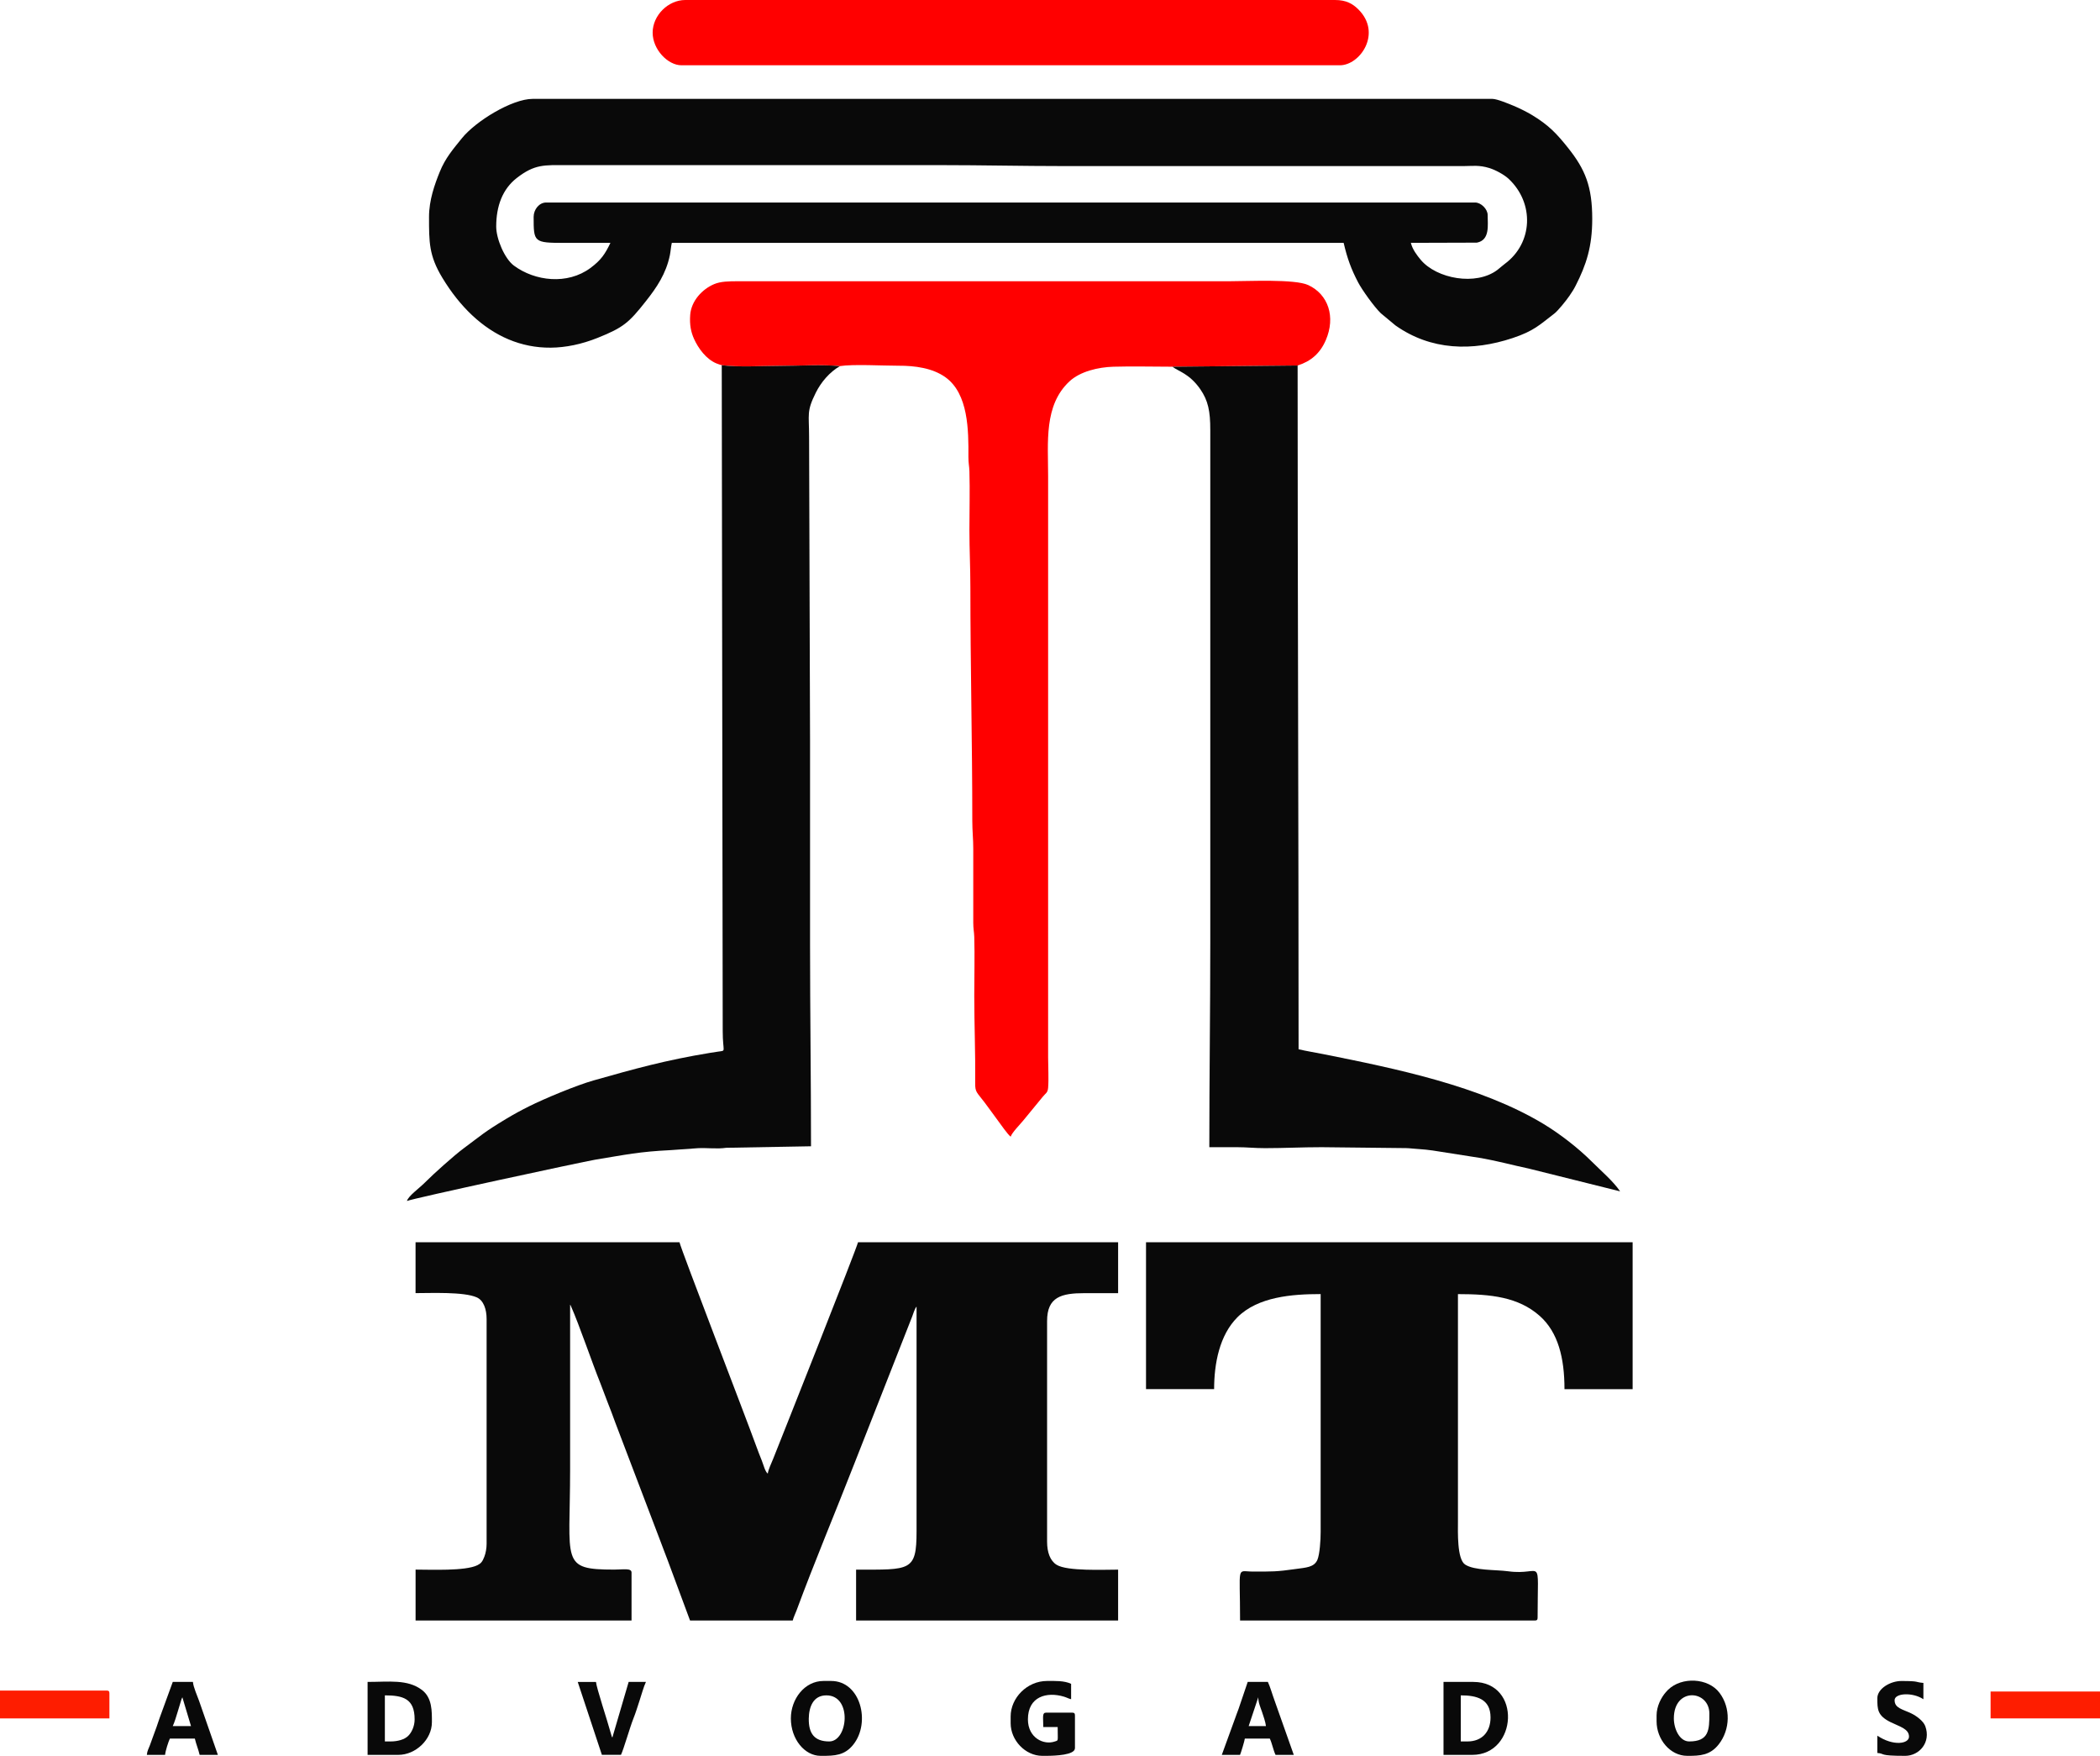
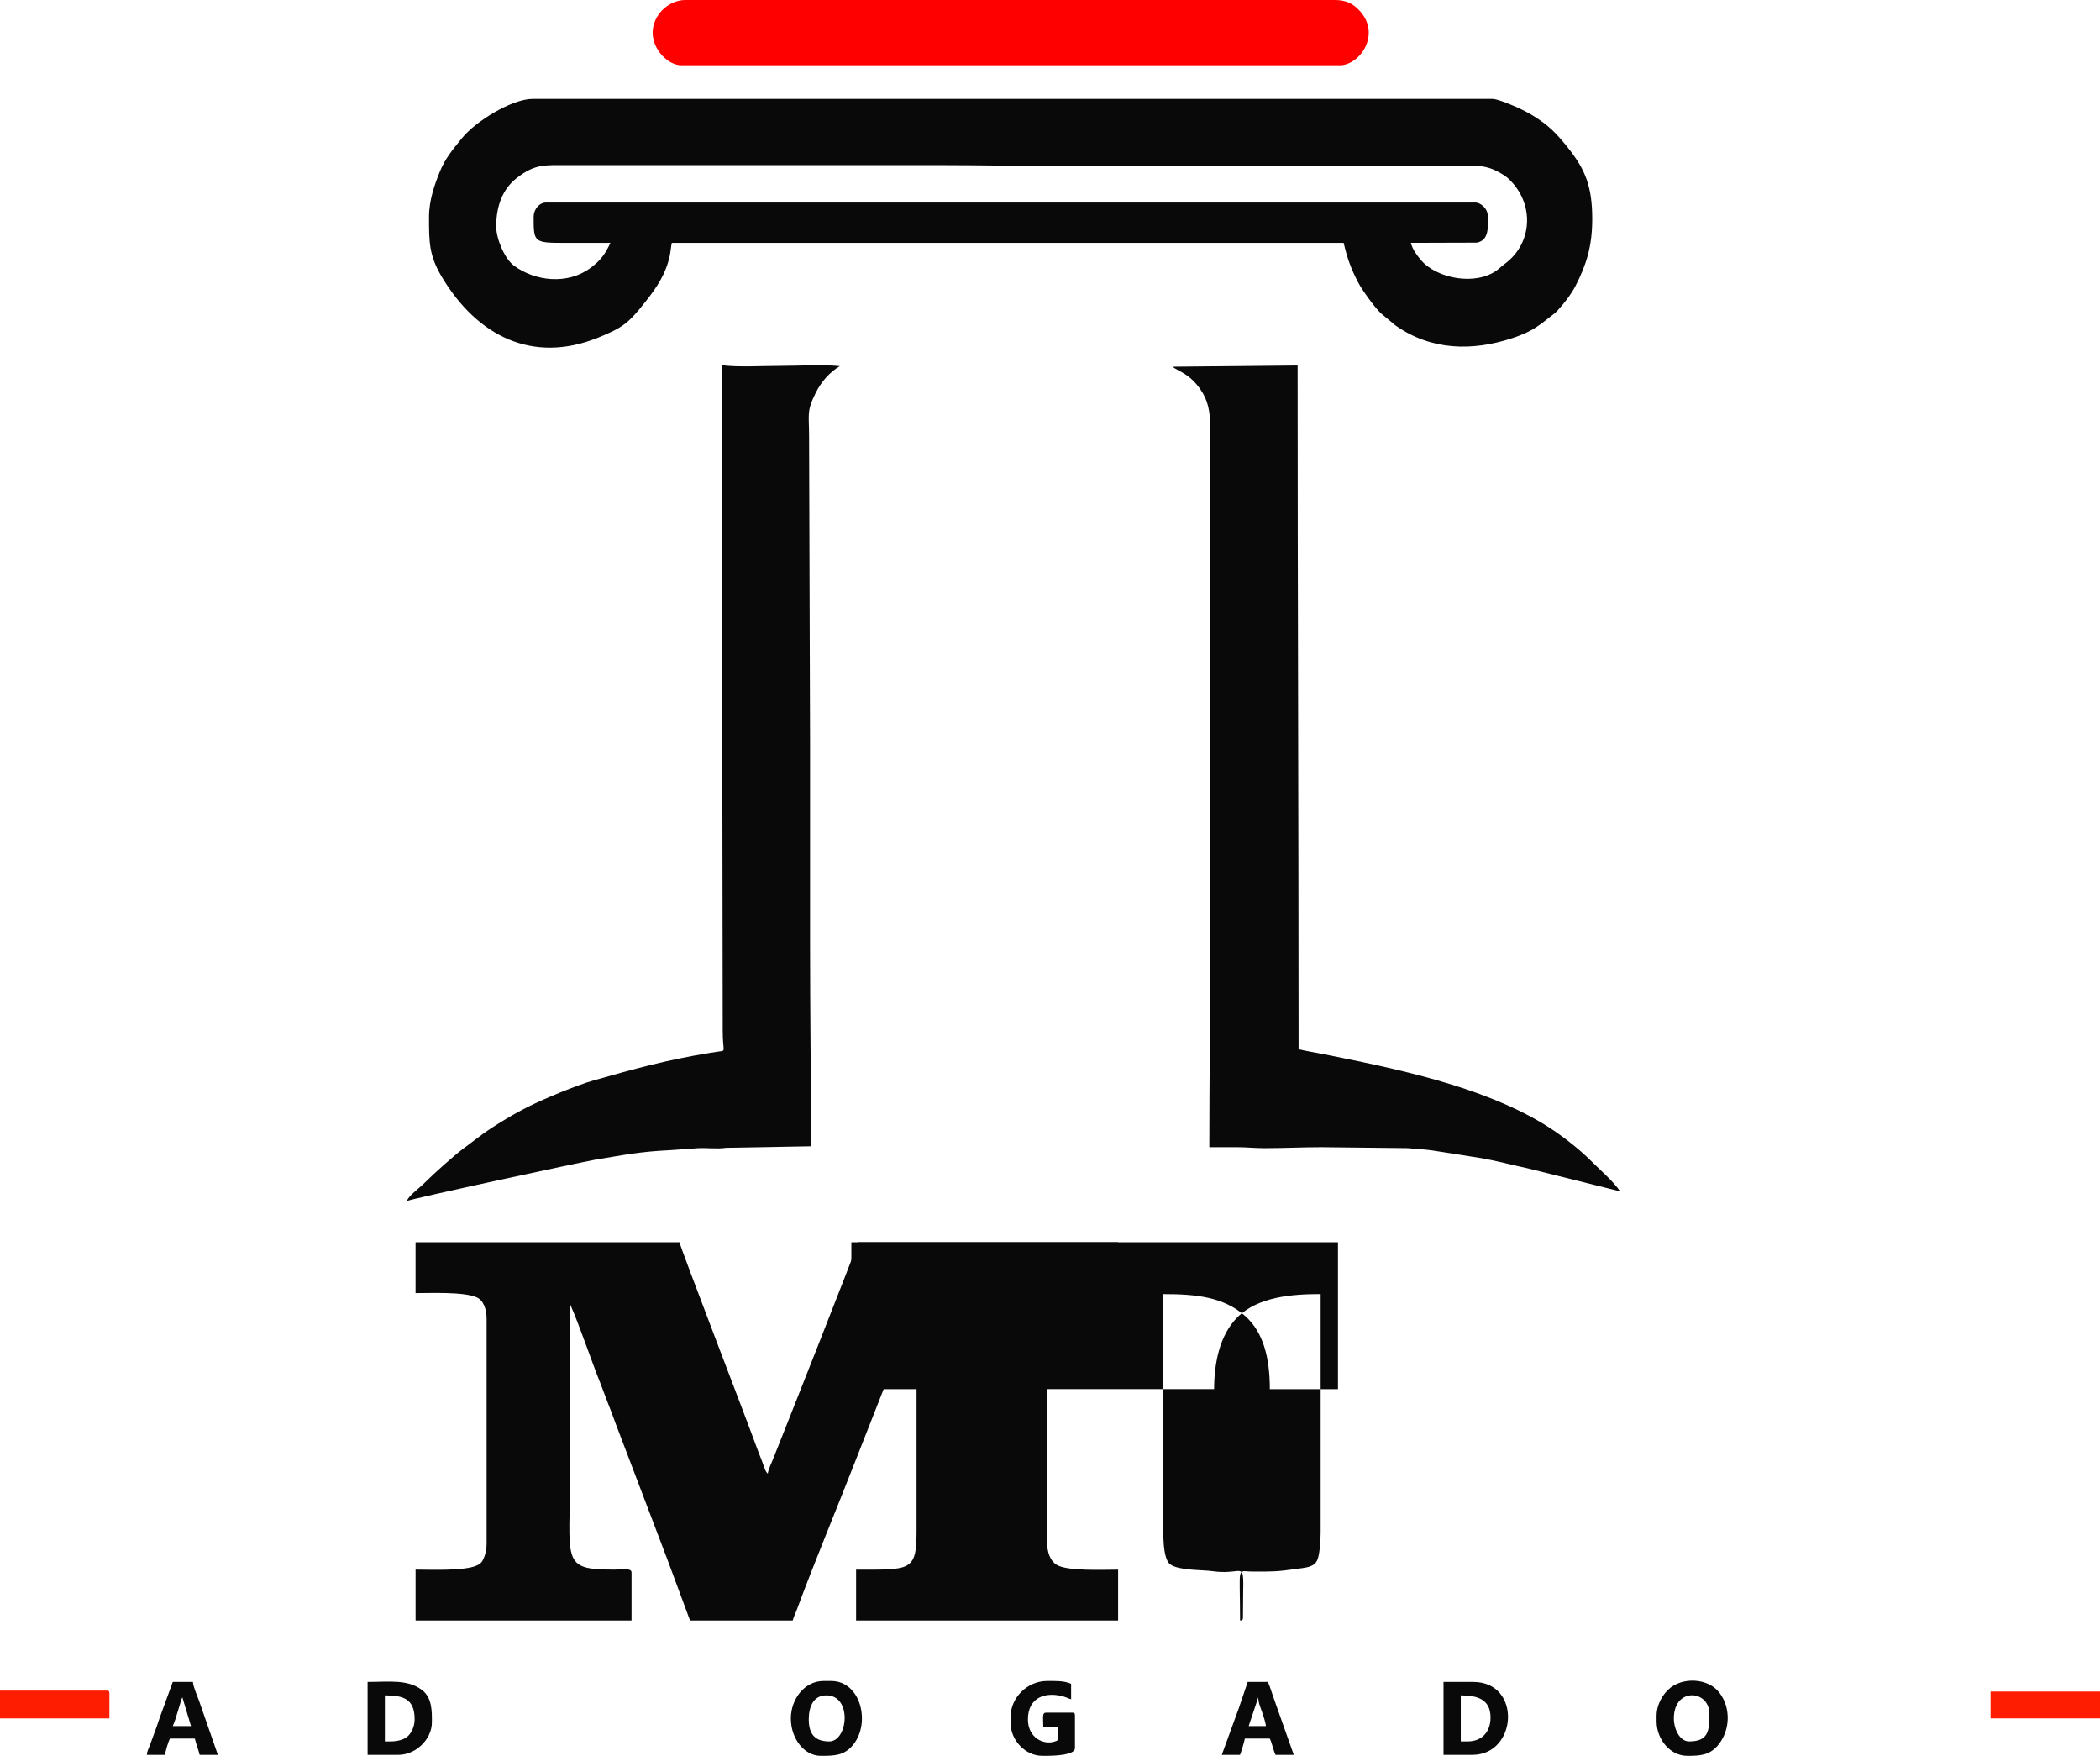
<svg xmlns="http://www.w3.org/2000/svg" id="svg18" viewBox="0 0 525.12 438.96">
  <defs>
    <style>      .cls-1 {        fill: red;      }      .cls-1, .cls-2, .cls-3 {        fill-rule: evenodd;      }      .cls-2 {        fill: #fe1d00;      }      .cls-3 {        fill: #090909;      }    </style>
  </defs>
  <g id="Layer1000">
    <path id="path1" class="cls-3" d="M103.92,323.28c3.92,0,12.01-.37,15.27,1.05,1.75.76,2.49,3.01,2.49,5.43v56.16c0,1.16-.22,2.37-.57,3.27-.47,1.21-.82,1.66-1.73,2.11-3.04,1.5-11.65,1.1-15.46,1.1v12.72h54v-12c0-1.16-2.11-.72-4.32-.72-13.57,0-11.04-1.82-11.04-24.96v-41.28c.18.26.03-.03.25.47,1.93,4.31,5.32,14.24,7.29,19.11.69,1.7,1.18,3.21,1.85,4.87.64,1.58,1.3,3.37,1.91,5.05l11.25,29.55c.64,1.62,1.18,3.2,1.85,4.87l5.59,15.05h25.68c.18-.79.66-1.73.92-2.44,4.34-11.75,9.9-25.04,14.51-36.85l14.43-36.69c.28-.7.6-1.93,1.1-2.5v56.16c0,10.08-1.53,9.6-15.12,9.6v12.72h65.52v-12.72c-3.58,0-12.71.43-15.36-1.2-1.64-1-2.4-3.15-2.4-5.76v-55.2c0-6.02,3.58-6.96,9.36-6.96h8.4v-12.72h-65.04c-.41,1.75-18.84,48.19-21.22,54.14-.38.94-1.26,2.8-1.34,3.7-.68-.5-1.07-2.19-1.51-3.29-.51-1.26-.95-2.39-1.4-3.64-2.71-7.48-18.71-48.92-19.17-50.91h-66v12.72h0Z" />
    <path id="path2" class="cls-3" d="M133.44,54.24c0,6.31.03,6.48,7.68,6.48h11.52c-1.32,2.76-2.33,4.3-5,6.28-5.76,4.26-13.87,3.31-19.15-.61-2.31-1.72-4.41-6.68-4.41-9.75,0-5.14,1.59-9.38,5.14-12.14,4.53-3.52,6.93-3.22,12.38-3.22h93.6c10.47,0,20.36.24,30.96.24h99.84c2.15,0,3.83-.32,6.46.5,1.55.49,3.66,1.64,4.77,2.67,6.52,6.1,6.09,16.09-.94,21.27-.71.52-1.21,1.03-1.85,1.51-5.35,4.06-15.2,2.22-19.17-2.51-.96-1.14-2.1-2.66-2.47-4.25l16.51-.05c3.31-.64,2.69-4.41,2.69-6.91,0-1.47-1.65-3.12-3.12-3.12h-232.32c-1.73,0-3.12,1.74-3.12,3.6h0ZM107.28,54.24c0,6.26-.03,9.64,3.31,15.17,8.78,14.55,22.51,21.61,38.89,15.04,6.43-2.58,7.79-3.79,12-9.12,2.8-3.54,5.06-6.92,6.02-11.5.21-1.02.26-2.12.49-3.11h168c.93,3.99,1.92,6.62,3.6,9.84,1.02,1.96,4.07,6.19,5.69,7.75l3.67,3.05c8.88,6.27,19.2,6.51,29.31,3.15,5.32-1.77,6.73-3.3,10.43-6.13.89-.68,3.07-3.39,3.75-4.41.62-.93,1.01-1.47,1.55-2.53,2.67-5.23,4.16-9.78,4.16-16.72,0-8.13-1.77-12.38-6.03-17.73-2.85-3.57-4.82-5.69-9.04-8.24-1.27-.77-3.31-1.78-4.64-2.32-1.07-.44-4.07-1.71-5.25-1.71h-240c-5.15,0-14.26,5.57-17.72,9.88-2.15,2.67-4.11,4.9-5.52,8.4-1.24,3.07-2.67,7.02-2.67,11.25h0Z" />
-     <path id="path3" class="cls-1" d="M180.48,91.29c3.97.55,10.41.17,14.64.17s10.76-.38,14.88.07c3.35-.53,10.83-.09,14.65-.1,4.13-.02,8.55.58,11.76,2.88,5.77,4.13,5.79,13.32,5.75,19.93,0,1.61.21,2.28.25,3.59.14,4.78,0,9.83,0,14.65,0,5.09.24,9.34.24,14.4,0,19.47.48,38.8.48,58.32,0,2.61.25,4.61.24,6.96v18.48c0,1.61.21,2.28.25,3.59.14,4.78,0,9.83,0,14.65,0,7.33.31,14.32.23,21.85-.03,2.41.41,2.29,2.44,5,1.1,1.46,2.04,2.8,3.15,4.29.69.92,2.59,3.68,3.29,4.15.26-.96,2.49-3.23,3.15-4.05l4.87-5.93c.7-.89,1.23-.93,1.34-2.26.18-2.13,0-5.21,0-7.44V119.04c0-8.46-1.09-17.72,5.34-23.7,2.68-2.49,7.21-3.55,10.98-3.66,4.82-.14,9.91,0,14.77,0l31.32-.31c3.3-1.05,5.6-3.02,7.03-6.34,2.5-5.81.62-11.43-4.39-13.76-3.35-1.56-15.02-.96-19.68-.96h-122.88c-2.36,0-4.38.04-6,.72-3,1.26-5.73,4.21-5.99,7.69-.19,2.55.22,4.35.95,5.99,1.09,2.42,3.07,5.1,5.62,6.15.05.02.67.25.69.25.61.19.25.1.65.17h-.02Z" />
-     <path id="path4" class="cls-3" d="M286.56,347.28h17.04c0-6.4,1.34-13.47,5.81-17.95,5.15-5.15,13.67-5.81,20.83-5.81v59.52c0,1.97-.23,5.49-.8,6.88-.82,1.96-2.96,1.97-5.36,2.32-4.87.7-6.03.66-10.87.65-4.08-.01-3.12-1.9-3.12,12.24h73.68c.55,0,.72-.17.72-.72,0-16.21,1.41-10.38-7.37-11.59-3.08-.42-8.48-.15-10.78-1.7-2.02-1.37-1.77-8.18-1.77-10.71v-56.88c8.15,0,15.08.69,20.46,5.46,4.6,4.09,6.18,10.53,6.18,18.3h17.04v-36.72h-121.68v36.72h-.01Z" />
+     <path id="path4" class="cls-3" d="M286.56,347.28h17.04c0-6.4,1.34-13.47,5.81-17.95,5.15-5.15,13.67-5.81,20.83-5.81v59.52c0,1.97-.23,5.49-.8,6.88-.82,1.96-2.96,1.97-5.36,2.32-4.87.7-6.03.66-10.87.65-4.08-.01-3.12-1.9-3.12,12.24c.55,0,.72-.17.72-.72,0-16.21,1.41-10.38-7.37-11.59-3.08-.42-8.48-.15-10.78-1.7-2.02-1.37-1.77-8.18-1.77-10.71v-56.88c8.15,0,15.08.69,20.46,5.46,4.6,4.09,6.18,10.53,6.18,18.3h17.04v-36.72h-121.68v36.72h-.01Z" />
    <path id="path5" class="cls-3" d="M210,91.54c-4.12-.45-10.51-.07-14.88-.07s-10.67.38-14.64-.17l.24,166.47c0,5.38.99,4.83-1.11,5.13-.46.07-1.61.25-2.08.32-11.07,1.82-18.77,3.96-29.11,6.89-4.31,1.22-12.35,4.58-16.1,6.46-2.07,1.03-3.79,1.97-5.74,3.14-5.55,3.34-6.03,3.96-10.63,7.37-2.35,1.74-7.37,6.22-9.69,8.55-1.5,1.51-4.16,3.36-4.5,4.62,1.28-.61,44.02-9.82,47.04-10.32,7.7-1.26,10.97-2.01,18.96-2.4l6.72-.48c2.34-.13,4.82.25,7.1-.1l21.22-.38c0-17.03-.24-33.33-.24-50.4v-50.88l-.24-76.08c0-5.7-.68-6.3,1.68-11.04,1.33-2.67,3.47-5.16,6-6.62h0Z" />
    <path id="path6" class="cls-3" d="M324.48,91.37l-31.32.31c1.62,1.21,4.29,1.76,6.98,5.62,1.96,2.83,2.51,5.51,2.5,10.22v128.16c0,17.16-.24,33.81-.24,51.12h6.96c2.43,0,4.32.24,6.96.24,4.83,0,9.15-.24,14.16-.24l21.13.23c1.15.03,1.96.18,3.35.25.82.04,2.27.2,3.26.34l12.24,1.92c4.06.72,7.82,1.76,11.8,2.6l22.86,5.7c-1.67-2.49-4.81-5.17-7.02-7.38-3.46-3.46-7.97-6.95-12.13-9.47-15.77-9.51-36.92-13.83-55.03-17.45-2.08-.42-4.22-.75-6.22-1.22,0-57-.24-113.74-.24-170.95h0Z" />
    <path id="path7" class="cls-1" d="M163.2,8.16c0,4.24,3.83,8.16,7.2,8.16h164.64c5.06,0,10.62-8.02,4.62-13.98-1.43-1.42-3.06-2.34-5.82-2.34h-162.48c-4.3,0-8.16,3.87-8.16,8.16h0Z" />
    <path id="path8" class="cls-3" d="M97.68,435.36h-1.44v-11.52c4.59,0,7.44.84,7.44,6,0,1.71-.73,3.27-1.62,4.14-.92.91-2.62,1.38-4.38,1.38h0ZM91.92,438.72h7.68c4.33,0,8.4-3.82,8.4-8.16,0-2.71.1-6.1-2.49-8.07-3.6-2.73-8.3-2.01-13.59-2.01v18.24h0Z" />
    <path id="path9" class="cls-2" d="M0,429.6h27.36v-6.24c0-.55-.17-.72-.72-.72H0v6.96Z" />
    <path id="path10" class="cls-3" d="M366.96,435.36h-1.68v-11.52c3.91,0,7.44.85,7.44,5.52,0,3.61-2.14,6-5.76,6h0ZM360.96,438.72h7.2c11.31,0,12.4-18.24.24-18.24h-7.44v18.24Z" />
    <path id="path11" class="cls-3" d="M206.64,423.84c6.52,0,5.43,11.52.72,11.52-3.73,0-5.17-1.99-5.12-5.72.04-2.87,1.09-5.8,4.4-5.8h0ZM197.76,429.6c0,5.16,3.42,9.36,7.44,9.36h.31c3.19,0,5.7-.07,7.89-2.84,4.37-5.52,1.79-15.88-5.56-15.88h-1.92c-4.75,0-8.16,4.54-8.16,9.36h0Z" />
    <path id="path12" class="cls-3" d="M418.56,429.6c0-7.89,8.88-7.12,8.88-1.2,0,4.06-.08,6.96-5.04,6.96-2.42,0-3.84-3.15-3.84-5.76h0ZM414.24,428.88v1.44c0,4.46,3.33,8.64,7.68,8.64h.14c3.01,0,5.57-.1,7.75-2.91,2.85-3.67,3.01-9.07.17-12.84-2.84-3.78-9.46-4.06-12.84-.79-.04.03-.09.08-.12.12l-.46.5c-1.15,1.31-2.32,3.5-2.32,5.84h0Z" />
    <path id="path13" class="cls-2" d="M497.76,429.6h27.36v-6.72h-27.36v6.72Z" />
    <path id="path14" class="cls-3" d="M252.72,429.12v1.68c0,4.27,3.66,8.16,7.92,8.16h.93c2.32-.01,7.23-.19,7.23-1.92v-8.16c0-.55-.17-.72-.72-.72h-6.48c-1.07,0-.72,1.12-.72,3.6h3.6c0,3.73.25,3.27-.71,3.61-2.77.97-6.73-.89-6.73-5.53,0-5.73,4.72-6.97,9.03-5.67.82.25,1.04.46,1.77.63v-3.84c-1.72-.83-4.07-.72-6-.72-5.03,0-9.12,4.25-9.12,8.88h0Z" />
    <path id="path15" class="cls-3" d="M314.64,424.32c0,1.37.58,2.59.93,3.63.3.88.91,2.65.99,3.57h-4.32l2.4-7.2h0ZM305.52,438.72h4.56c.2-.43,1.15-3.53,1.2-4.08h6.24c.58,1.2.86,2.88,1.44,4.08h4.56l-4.83-13.65c-.47-1.25-1.09-3.43-1.65-4.59h-5.04l-2.31,6.81c-.32.91-.54,1.37-.84,2.28l-3.33,9.15h0Z" />
    <path id="path16" class="cls-3" d="M45.6,424.32l2.16,7.2h-4.56c.42-.87.92-2.54,1.23-3.57l.95-3.13s.05-.12.07-.17l.15-.33ZM36.72,438.72h4.56c.09-1.03.83-3.3,1.2-4.08h6.24c.35,1.5.88,2.69,1.2,4.08h4.56l-4.71-13.53c-.45-1.28-1.42-3.38-1.53-4.71h-5.04l-3.27,8.97c-.54,1.6-1.02,3.03-1.63,4.61-.32.84-.56,1.54-.83,2.29-.32.88-.66,1.32-.75,2.37Z" />
-     <path id="path17" class="cls-3" d="M469.44,424.56c0,2.79.01,4.36,3.36,6,2.19,1.08,4.56,1.64,4.56,3.6,0,1.8-3.91,2.44-7.92-.24v4.32c2.07.17.15.72,6.96.72,3.5,0,6.52-3.34,5.03-7.42-.47-1.29-2.22-2.58-3.52-3.2-2.19-1.04-4.15-1.31-4.15-3.29,0-1.78,4.48-2.06,7.2-.24v-4.08c-2.24-.19-.82-.48-5.52-.48-2.72,0-6,1.89-6,4.32h0Z" />
-     <path id="path18" class="cls-3" d="M150.52,438.71h4.76c.68-1.41,2.23-6.88,3.12-9.11.58-1.44,1-2.88,1.53-4.47.48-1.44,1.02-3.46,1.59-4.65h-4.32l-4.08,13.92s-.07-.19-.08-.16-.06-.13-.08-.16l-.38-1.3c-.61-2.32-3.43-10.84-3.55-12.29h-4.56l6.04,18.23h.01Z" />
  </g>
</svg>